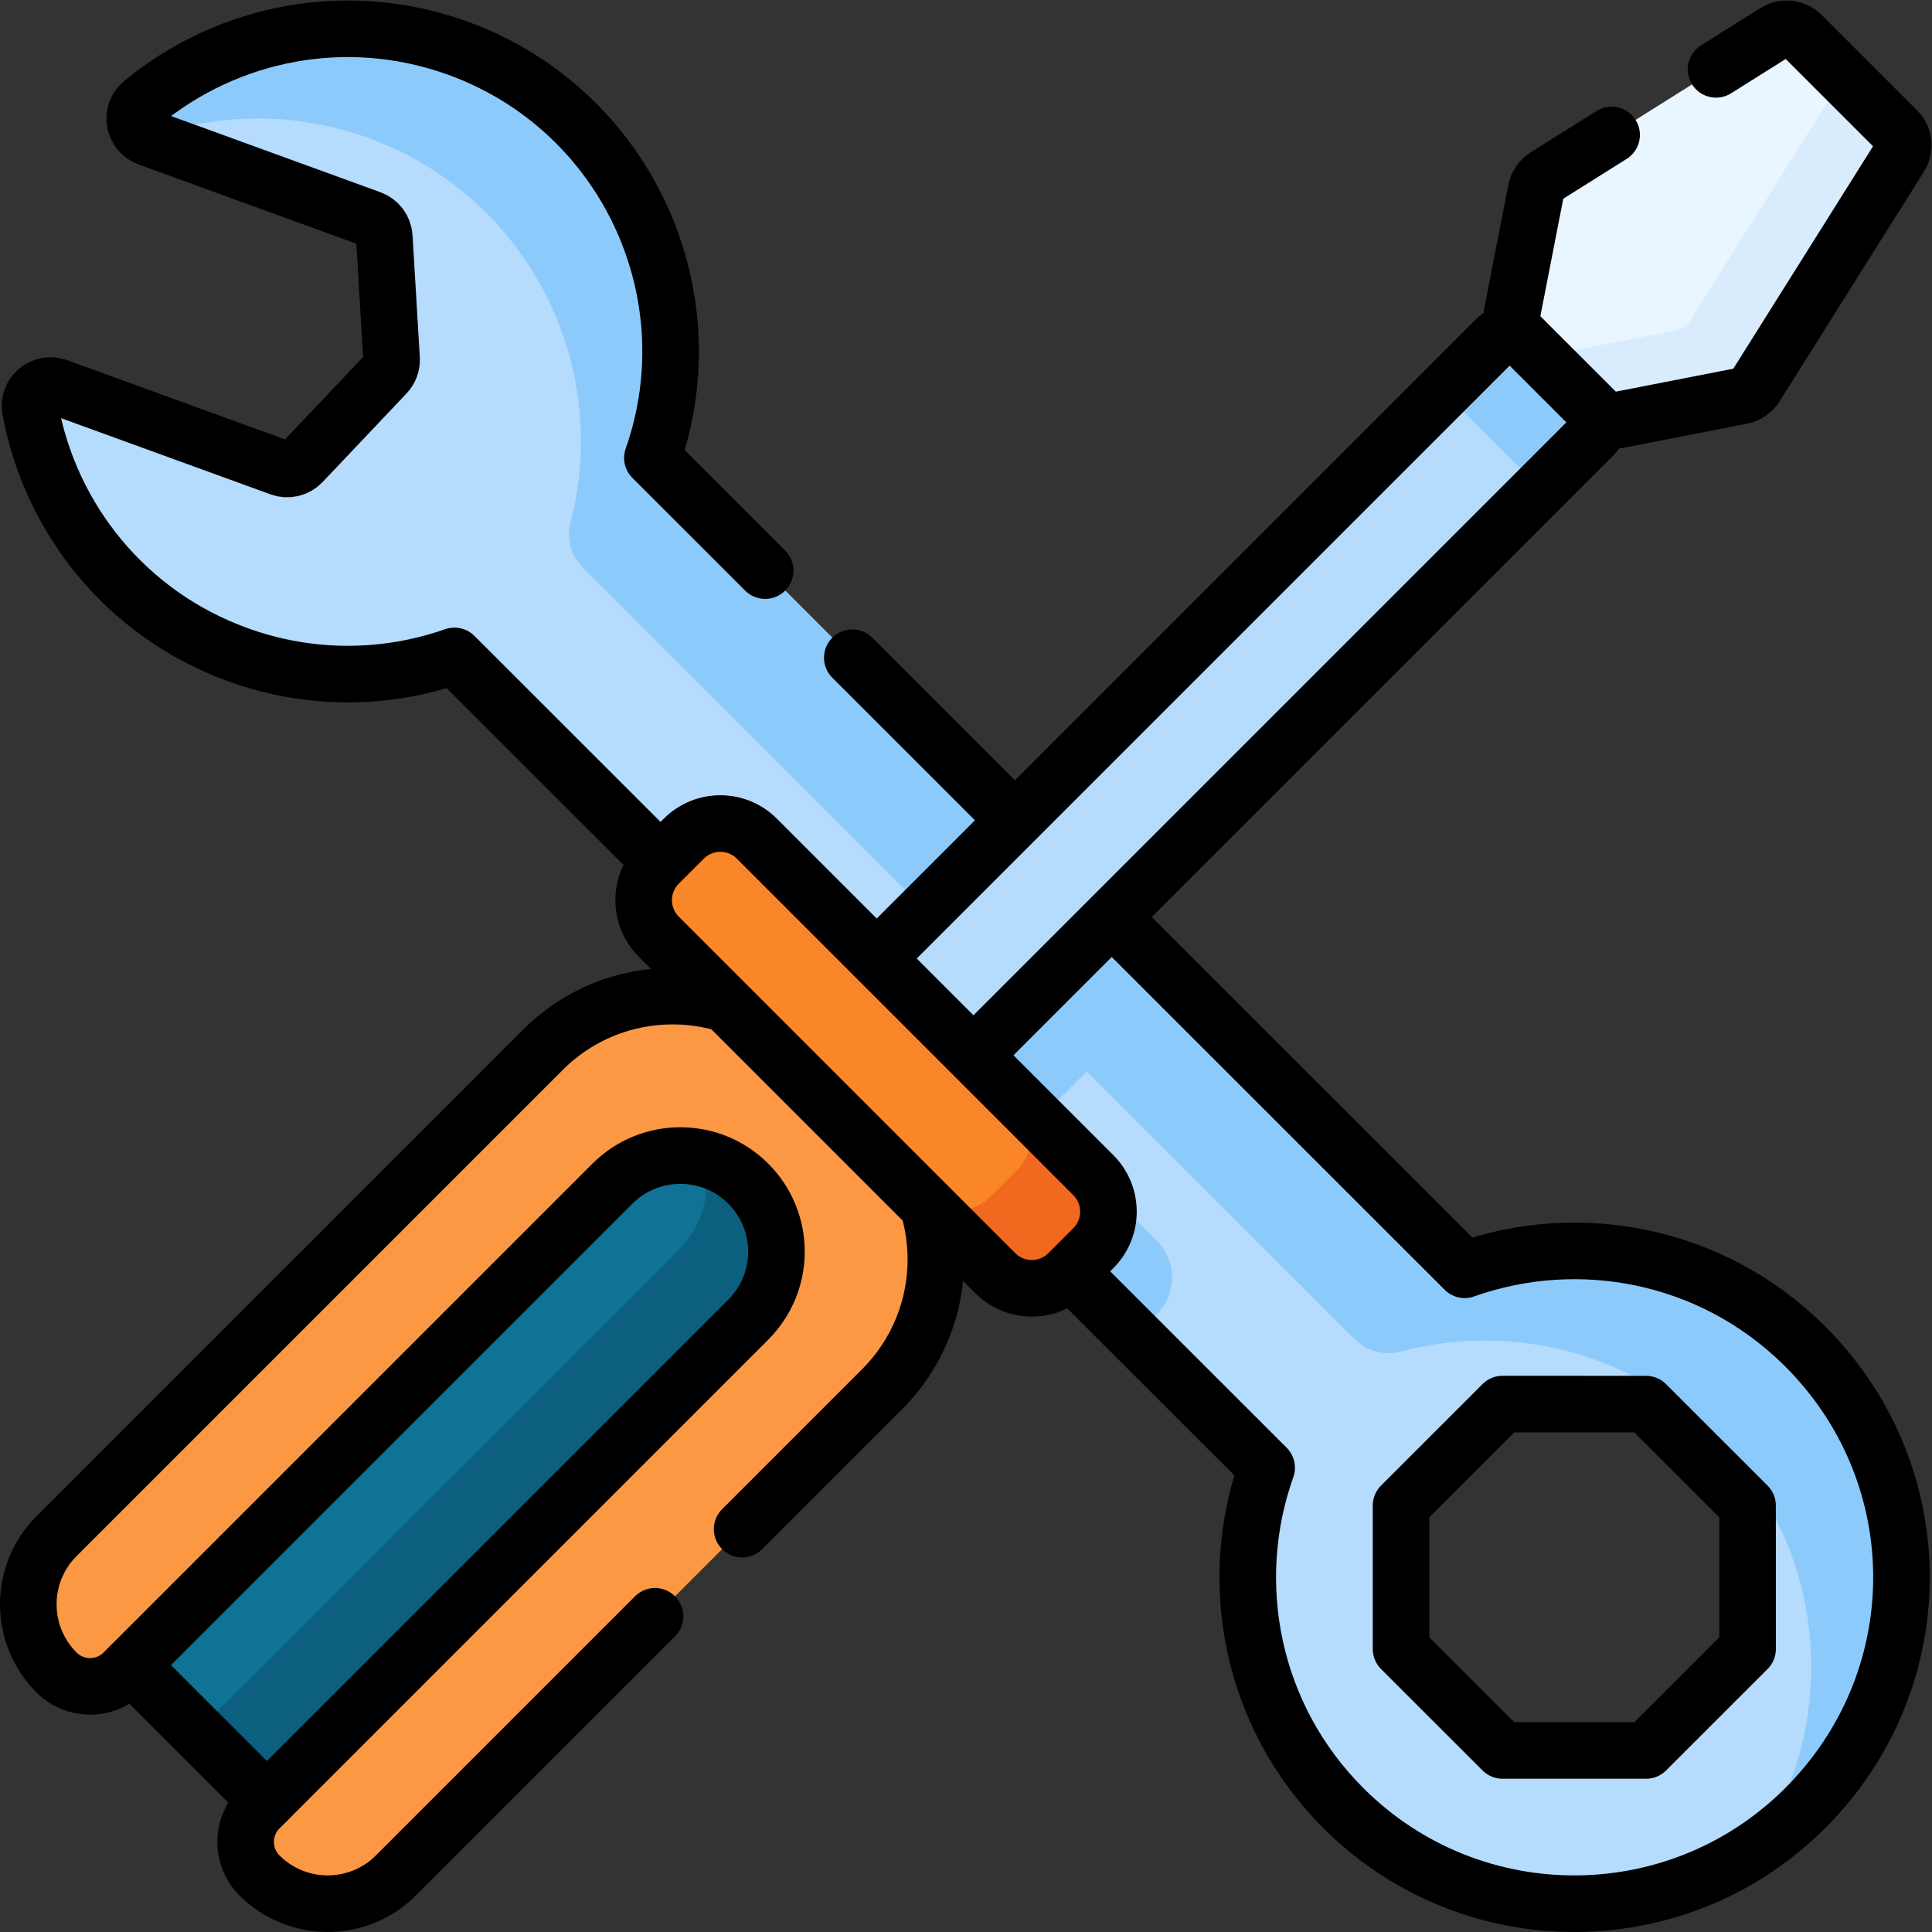
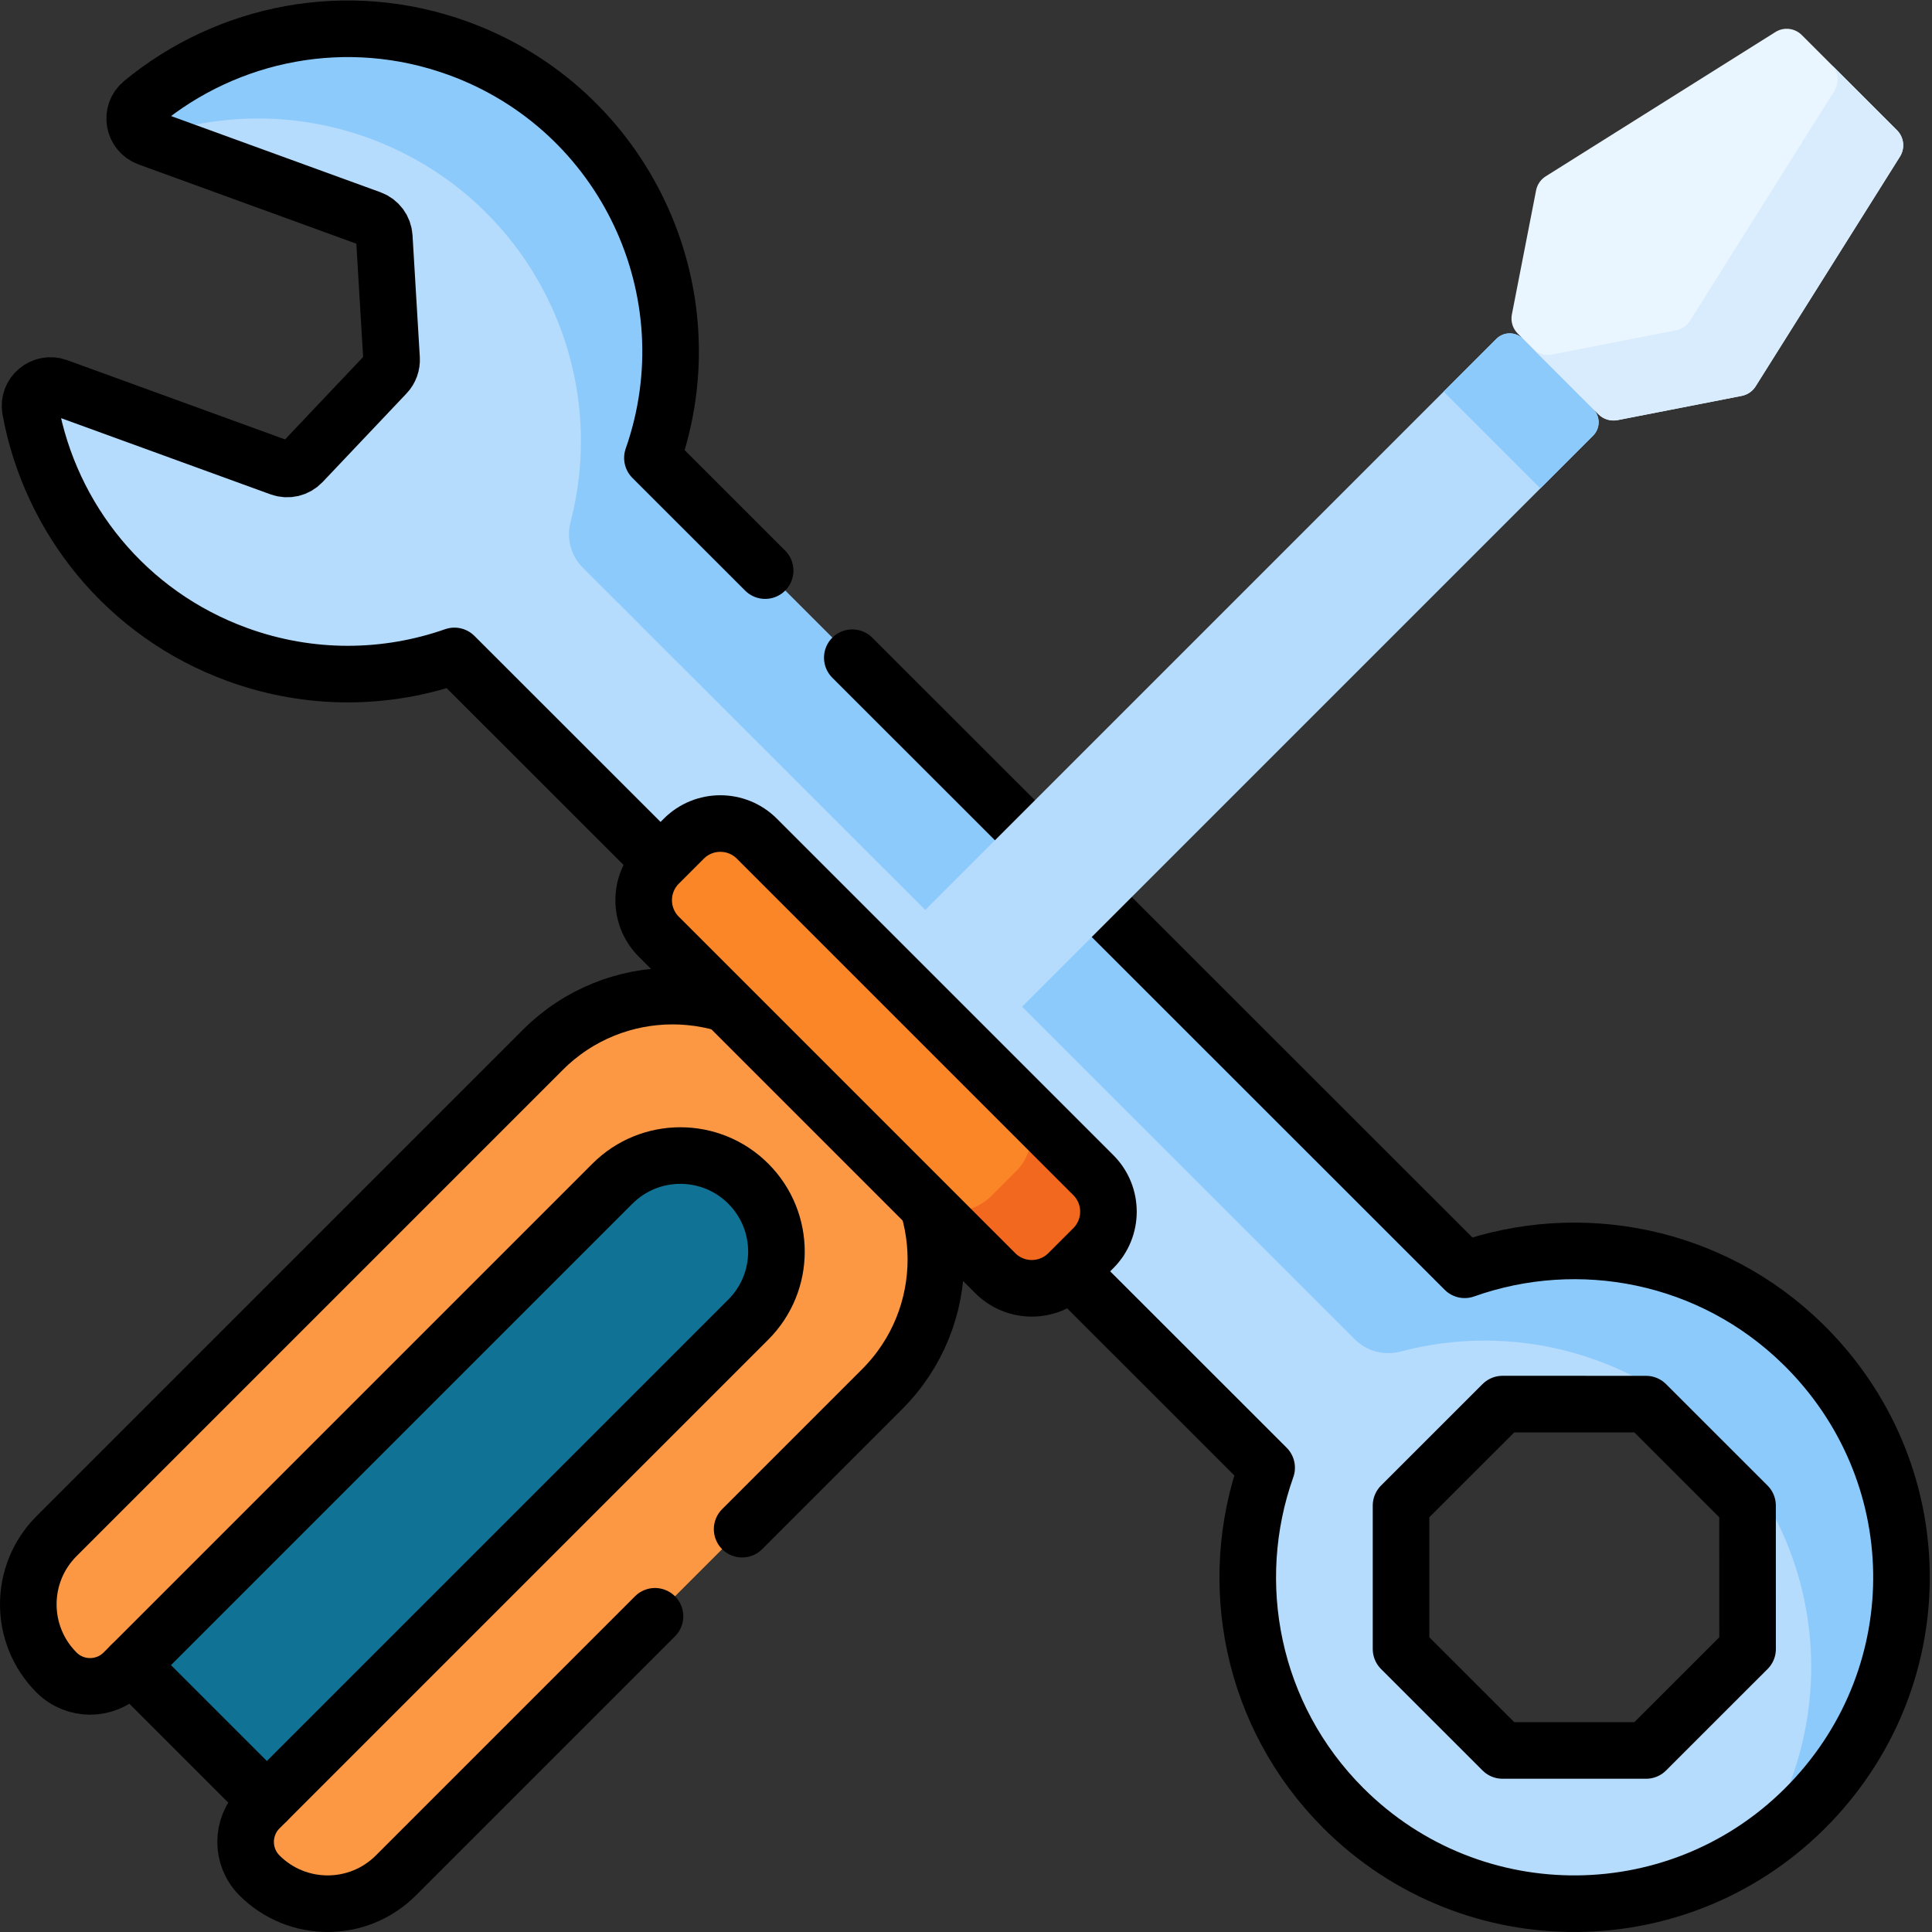
<svg xmlns="http://www.w3.org/2000/svg" version="1.1" id="svg4191" xml:space="preserve" width="682.667" height="682.667" viewBox="0 0 682.667 682.667">
  <rect x="0" y="0" width="682.667" height="682.667" fill="#333333" stroke="none" />
  <defs id="defs4195">
    <clipPath clipPathUnits="userSpaceOnUse" id="clipPath4205">
      <path d="M 0,512 H 512 V 0 H 0 Z" id="path4203" />
    </clipPath>
  </defs>
  <g id="g4197" transform="matrix(1.333,0,0,-1.333,0,682.667)">
    <g id="g4199">
      <g id="g4201" clip-path="url(#clipPath4205)">
        <g id="g4207" transform="translate(463.233,113.037)">
          <path d="M 0,0 0.008,-38.021 -26.896,-64.913 H -64.944 L -91.85,-38.021 V 0.008 l 26.906,26.891 38.04,-0.008 z m -74.982,62.502 -215.312,215.206 c 15.441,44.107 -7.419,92.543 -51.477,108.574 -29.562,10.753 -61.195,4.212 -83.811,-14.465 -3.223,-2.66 -2.292,-7.834 1.635,-9.263 l 59.014,-21.476 c 2.034,-0.74 3.433,-2.617 3.562,-4.776 l 1.932,-32.291 c 0.089,-1.498 -0.446,-2.967 -1.478,-4.056 l -22.248,-23.489 c -1.487,-1.57 -3.765,-2.107 -5.796,-1.368 l -59.015,21.472 c -3.925,1.428 -7.962,-1.935 -7.207,-6.044 5.306,-28.841 25.328,-54.186 54.898,-64.946 19.319,-7.025 39.521,-6.659 57.511,-0.358 L -127.478,10.033 c -10.849,-30.48 -4.076,-65.828 20.337,-90.229 34.275,-34.258 90.143,-33.783 123.827,1.433 C 49.614,-44.336 48.712,9.395 14.705,42.755 -9.686,66.683 -44.731,73.26 -74.982,62.502" style="fill:#b5dbfd;fill-opacity:1;fill-rule:nonzero;stroke:none" id="path4209" />
        </g>
        <g id="g4211" transform="translate(306.649,183.17)">
-           <path d="M 0,0 C 5.35,-5.35 5.35,-14.02 0,-19.37 L -5.82,-25.19 -72.94,41.89 -20.46,94.37 5.199,68.73 -31.761,31.77 Z" style="fill:#8dcafc;fill-opacity:1;fill-rule:nonzero;stroke:none" id="path4213" />
-         </g>
+           </g>
        <g id="g4215" transform="translate(478.529,32.85)">
          <path d="M 0,0 C -4.061,-4.06 -8.431,-7.63 -13.021,-10.71 9.54,22.92 5.95,68.88 -23.78,98.59 c -22.604,22.594 -54.605,30.071 -83.426,22.439 -4.347,-1.15 -8.977,0.012 -12.156,3.19 l -204.714,204.619 c -3.16,3.159 -4.338,7.755 -3.213,12.079 10.975,42.182 -11.745,86.563 -53.551,101.773 -19.64,7.14 -40.19,6.66 -58.4,0.05 -3.929,1.428 -4.861,6.604 -1.637,9.265 22.619,18.673 54.251,25.217 83.807,14.465 44.06,-16.03 66.92,-64.47 51.48,-108.58 L -90.28,142.69 C -59.78,153.53 -24.42,146.76 0,122.36 33.8,88.57 33.8,33.79 0,0" style="fill:#8dcafc;fill-opacity:1;fill-rule:nonzero;stroke:none" id="path4217" />
        </g>
        <g id="g4219" transform="translate(436.337,48.124)">
          <path d="m 0,0 h -38.048 l -26.904,26.891 -0.001,38.029 26.905,26.892 38.04,-0.008 26.904,-26.891 0.009,-38.022 z m -233.514,312.751 -29.883,29.869 c 15.441,44.108 -7.419,92.544 -51.478,108.575 -29.562,10.752 -61.194,4.212 -83.811,-14.465 -3.222,-2.661 -2.292,-7.834 1.635,-9.264 l 59.015,-21.475 c 2.033,-0.74 3.432,-2.617 3.562,-4.777 l 1.931,-32.29 c 0.09,-1.499 -0.445,-2.967 -1.478,-4.057 l -22.248,-23.488 c -1.487,-1.57 -3.764,-2.108 -5.796,-1.368 l -59.014,21.471 c -3.926,1.429 -7.963,-1.935 -7.207,-6.044 5.307,-28.84 25.327,-54.186 54.898,-64.945 19.319,-7.026 39.521,-6.66 57.51,-0.358 l 215.297,-215.19 c -10.85,-30.479 -4.076,-65.827 20.337,-90.228 34.274,-34.258 90.142,-33.782 123.826,1.433 32.929,34.426 32.026,88.158 -1.981,121.518 -24.391,23.927 -59.436,30.504 -89.687,19.747 l -162.327,162.247" style="fill:none;stroke:#000000;stroke-width:15;stroke-linecap:round;stroke-linejoin:round;stroke-miterlimit:10;stroke-dasharray:none;stroke-opacity:1" id="path4221" />
        </g>
        <g id="g4223" transform="translate(215.856,190.211)">
          <path d="M 0,0 -25.647,25.647 180.795,232.09 c 1.953,1.952 5.119,1.952 7.071,0 l 18.576,-18.577 c 1.954,-1.952 1.954,-5.118 0,-7.071 z" style="fill:#b5dbfd;fill-opacity:1;fill-rule:nonzero;stroke:none" id="path4225" />
        </g>
        <g id="g4227" transform="translate(408.315,382.67)">
          <path d="m 0,0 -25.647,25.647 13.983,13.984 c 1.953,1.952 5.119,1.952 7.071,0 L 13.983,21.054 c 1.954,-1.952 1.954,-5.118 0,-7.071 z" style="fill:#8dcafc;fill-opacity:1;fill-rule:nonzero;stroke:none" id="path4229" />
        </g>
        <g id="g4231" transform="translate(215.856,190.211)">
-           <path d="M 0,0 -25.647,25.647 180.795,232.09 c 1.953,1.952 5.119,1.952 7.071,0 l 18.576,-18.577 c 1.954,-1.952 1.954,-5.118 0,-7.071 z" style="fill:none;stroke:#000000;stroke-width:15;stroke-linecap:round;stroke-linejoin:round;stroke-miterlimit:10;stroke-dasharray:none;stroke-opacity:1" id="path4233" />
-         </g>
+           </g>
        <g id="g4235" transform="translate(68.787,14.987)">
          <path d="m 0,0 v 0 c -4.91,4.91 -4.91,12.87 0,17.78 l 1.952,1.953 -36.021,36.021 -1.952,-1.953 c -4.911,-4.909 -12.871,-4.909 -17.781,0 -9.98,9.981 -9.98,26.162 0,36.143 L 75.107,218.853 c 18.994,18.994 49.789,18.994 68.783,0 l 21.162,-21.162 c 18.993,-18.994 18.993,-49.789 0,-68.782 L 36.143,0 C 26.162,-9.981 9.98,-9.98 0,0" style="fill:#fc9744;fill-opacity:1;fill-rule:nonzero;stroke:none" id="path4237" />
        </g>
        <g id="g4239" transform="translate(196.723,106.78)">
          <path d="m 0,0 37.115,37.116 c 18.994,18.993 18.994,49.788 0,68.782 L 15.954,127.06 c -18.994,18.994 -49.789,18.994 -68.782,0 L -181.737,-1.849 c -9.981,-9.981 -9.981,-26.162 0,-36.143 4.91,-4.909 12.87,-4.909 17.78,0 l 1.953,1.953 36.021,-36.021 -1.953,-1.953 c -4.91,-4.91 -4.91,-12.87 0,-17.78 9.981,-9.98 26.163,-9.98 36.143,0 l 68.698,68.698" style="fill:none;stroke:#000000;stroke-width:15;stroke-linecap:round;stroke-linejoin:round;stroke-miterlimit:10;stroke-dasharray:none;stroke-opacity:1" id="path4241" />
        </g>
        <g id="g4243" transform="translate(70.739,34.72)">
          <path d="M 0,0 -36.021,36.021 91.596,163.638 c 9.947,9.947 26.074,9.947 36.021,0 9.947,-9.947 9.947,-26.075 0,-36.021 z" style="fill:#107295;fill-opacity:1;fill-rule:nonzero;stroke:none" id="path4245" />
        </g>
        <g id="g4247" transform="translate(198.356,162.332)">
-           <path d="m 0,0 -127.611,-127.611 -18.478,18.478 127.61,127.611 c 4.97,4.97 7.464,11.493 7.464,18.017 0,2.096 -0.253,4.193 -0.777,6.217 4.328,-1.076 8.421,-3.307 11.801,-6.687 C 4.979,31.056 7.463,24.541 7.463,18.017 7.463,11.493 4.969,4.97 0,0" style="fill:#0c5f7f;fill-opacity:1;fill-rule:nonzero;stroke:none" id="path4249" />
-         </g>
+           </g>
        <g id="g4251" transform="translate(70.739,34.72)">
          <path d="M 0,0 -36.021,36.021 91.596,163.638 c 9.947,9.947 26.074,9.947 36.021,0 9.947,-9.947 9.947,-26.075 0,-36.021 z" style="fill:none;stroke:#000000;stroke-width:15;stroke-linecap:round;stroke-linejoin:round;stroke-miterlimit:10;stroke-dasharray:none;stroke-opacity:1" id="path4253" />
        </g>
        <g id="g4255" transform="translate(263.821,174.638)">
          <path d="m 0,0 -89.186,89.186 c -5.346,5.347 -5.346,14.016 0,19.363 l 6.628,6.628 c 5.347,5.346 14.016,5.346 19.364,0 L 25.991,25.991 c 5.347,-5.347 5.347,-14.016 0,-19.364 L 19.363,0 C 14.017,-5.347 5.348,-5.347 0,0" style="fill:#fb8627;fill-opacity:1;fill-rule:nonzero;stroke:none" id="path4257" />
        </g>
        <g id="g4259" transform="translate(289.81,181.266)">
          <path d="m 0,0 -6.628,-6.628 c -5.349,-5.349 -14.014,-5.34 -19.354,0 L -46.43,13.82 c 5.349,-5.349 14.015,-5.359 19.364,-0.009 l 6.628,6.627 c 5.348,5.35 5.348,14.024 0,19.373 L 0.009,19.363 C 5.349,14.023 5.349,5.349 0,0" style="fill:#f2681f;fill-opacity:1;fill-rule:nonzero;stroke:none" id="path4261" />
        </g>
        <g id="g4263" transform="translate(263.821,174.638)">
          <path d="m 0,0 -89.186,89.186 c -5.346,5.347 -5.346,14.016 0,19.363 l 6.628,6.628 c 5.347,5.346 14.016,5.346 19.364,0 L 25.991,25.991 c 5.347,-5.347 5.347,-14.016 0,-19.364 L 19.363,0 C 14.017,-5.347 5.348,-5.347 0,0 Z" style="fill:none;stroke:#000000;stroke-width:15;stroke-linecap:round;stroke-linejoin:round;stroke-miterlimit:10;stroke-dasharray:none;stroke-opacity:1" id="path4265" />
        </g>
        <g id="g4267" transform="translate(502.845,477.606)">
          <path d="m 0,0 -25.24,25.241 c -1.861,1.86 -4.76,2.187 -6.988,0.787 l -60.897,-38.257 c -1.319,-0.829 -2.236,-2.166 -2.535,-3.695 l -6.422,-32.9 c -0.36,-1.842 0.22,-3.741 1.547,-5.068 l 21.403,-21.403 c 1.326,-1.327 3.226,-1.907 5.068,-1.547 l 32.9,6.423 c 1.528,0.298 2.865,1.215 3.694,2.534 L 0.788,-6.987 C 2.188,-4.76 1.86,-1.86 0,0" style="fill:#eaf6ff;fill-opacity:1;fill-rule:nonzero;stroke:none" id="path4269" />
        </g>
        <g id="g4271" transform="translate(503.637,470.619)">
          <path d="m 0,0 -38.26,-60.9 c -0.83,-1.32 -2.17,-2.23 -3.7,-2.53 l -32.899,-6.43 c -1.84,-0.349 -3.741,0.23 -5.061,1.55 l -17.399,17.4 c 1.33,-1.33 3.229,-1.91 5.07,-1.55 l 32.899,6.42 c 1.531,0.3 2.86,1.22 3.69,2.54 l 38.26,60.9 c 1.4,2.22 1.07,5.12 -0.79,6.98 L -0.79,6.99 C 1.069,5.13 1.399,2.23 0,0" style="fill:#d9ecfd;fill-opacity:1;fill-rule:nonzero;stroke:none" id="path4273" />
        </g>
        <g id="g4275" transform="translate(427.2,476.358)">
-           <path d="m 0,0 -17.48,-10.982 c -1.32,-0.829 -2.237,-2.165 -2.536,-3.694 l -6.422,-32.9 c -0.36,-1.842 0.22,-3.741 1.547,-5.069 l 21.404,-21.402 c 1.326,-1.327 3.225,-1.907 5.067,-1.548 l 32.9,6.423 c 1.529,0.298 2.866,1.216 3.695,2.535 L 76.433,-5.74 c 1.398,2.228 1.072,5.127 -0.788,6.988 l -25.241,25.24 c -1.86,1.861 -4.759,2.187 -6.987,0.788 l -15.74,-9.889" style="fill:none;stroke:#000000;stroke-width:15;stroke-linecap:round;stroke-linejoin:round;stroke-miterlimit:10;stroke-dasharray:none;stroke-opacity:1" id="path4277" />
-         </g>
+           </g>
      </g>
    </g>
  </g>
</svg>